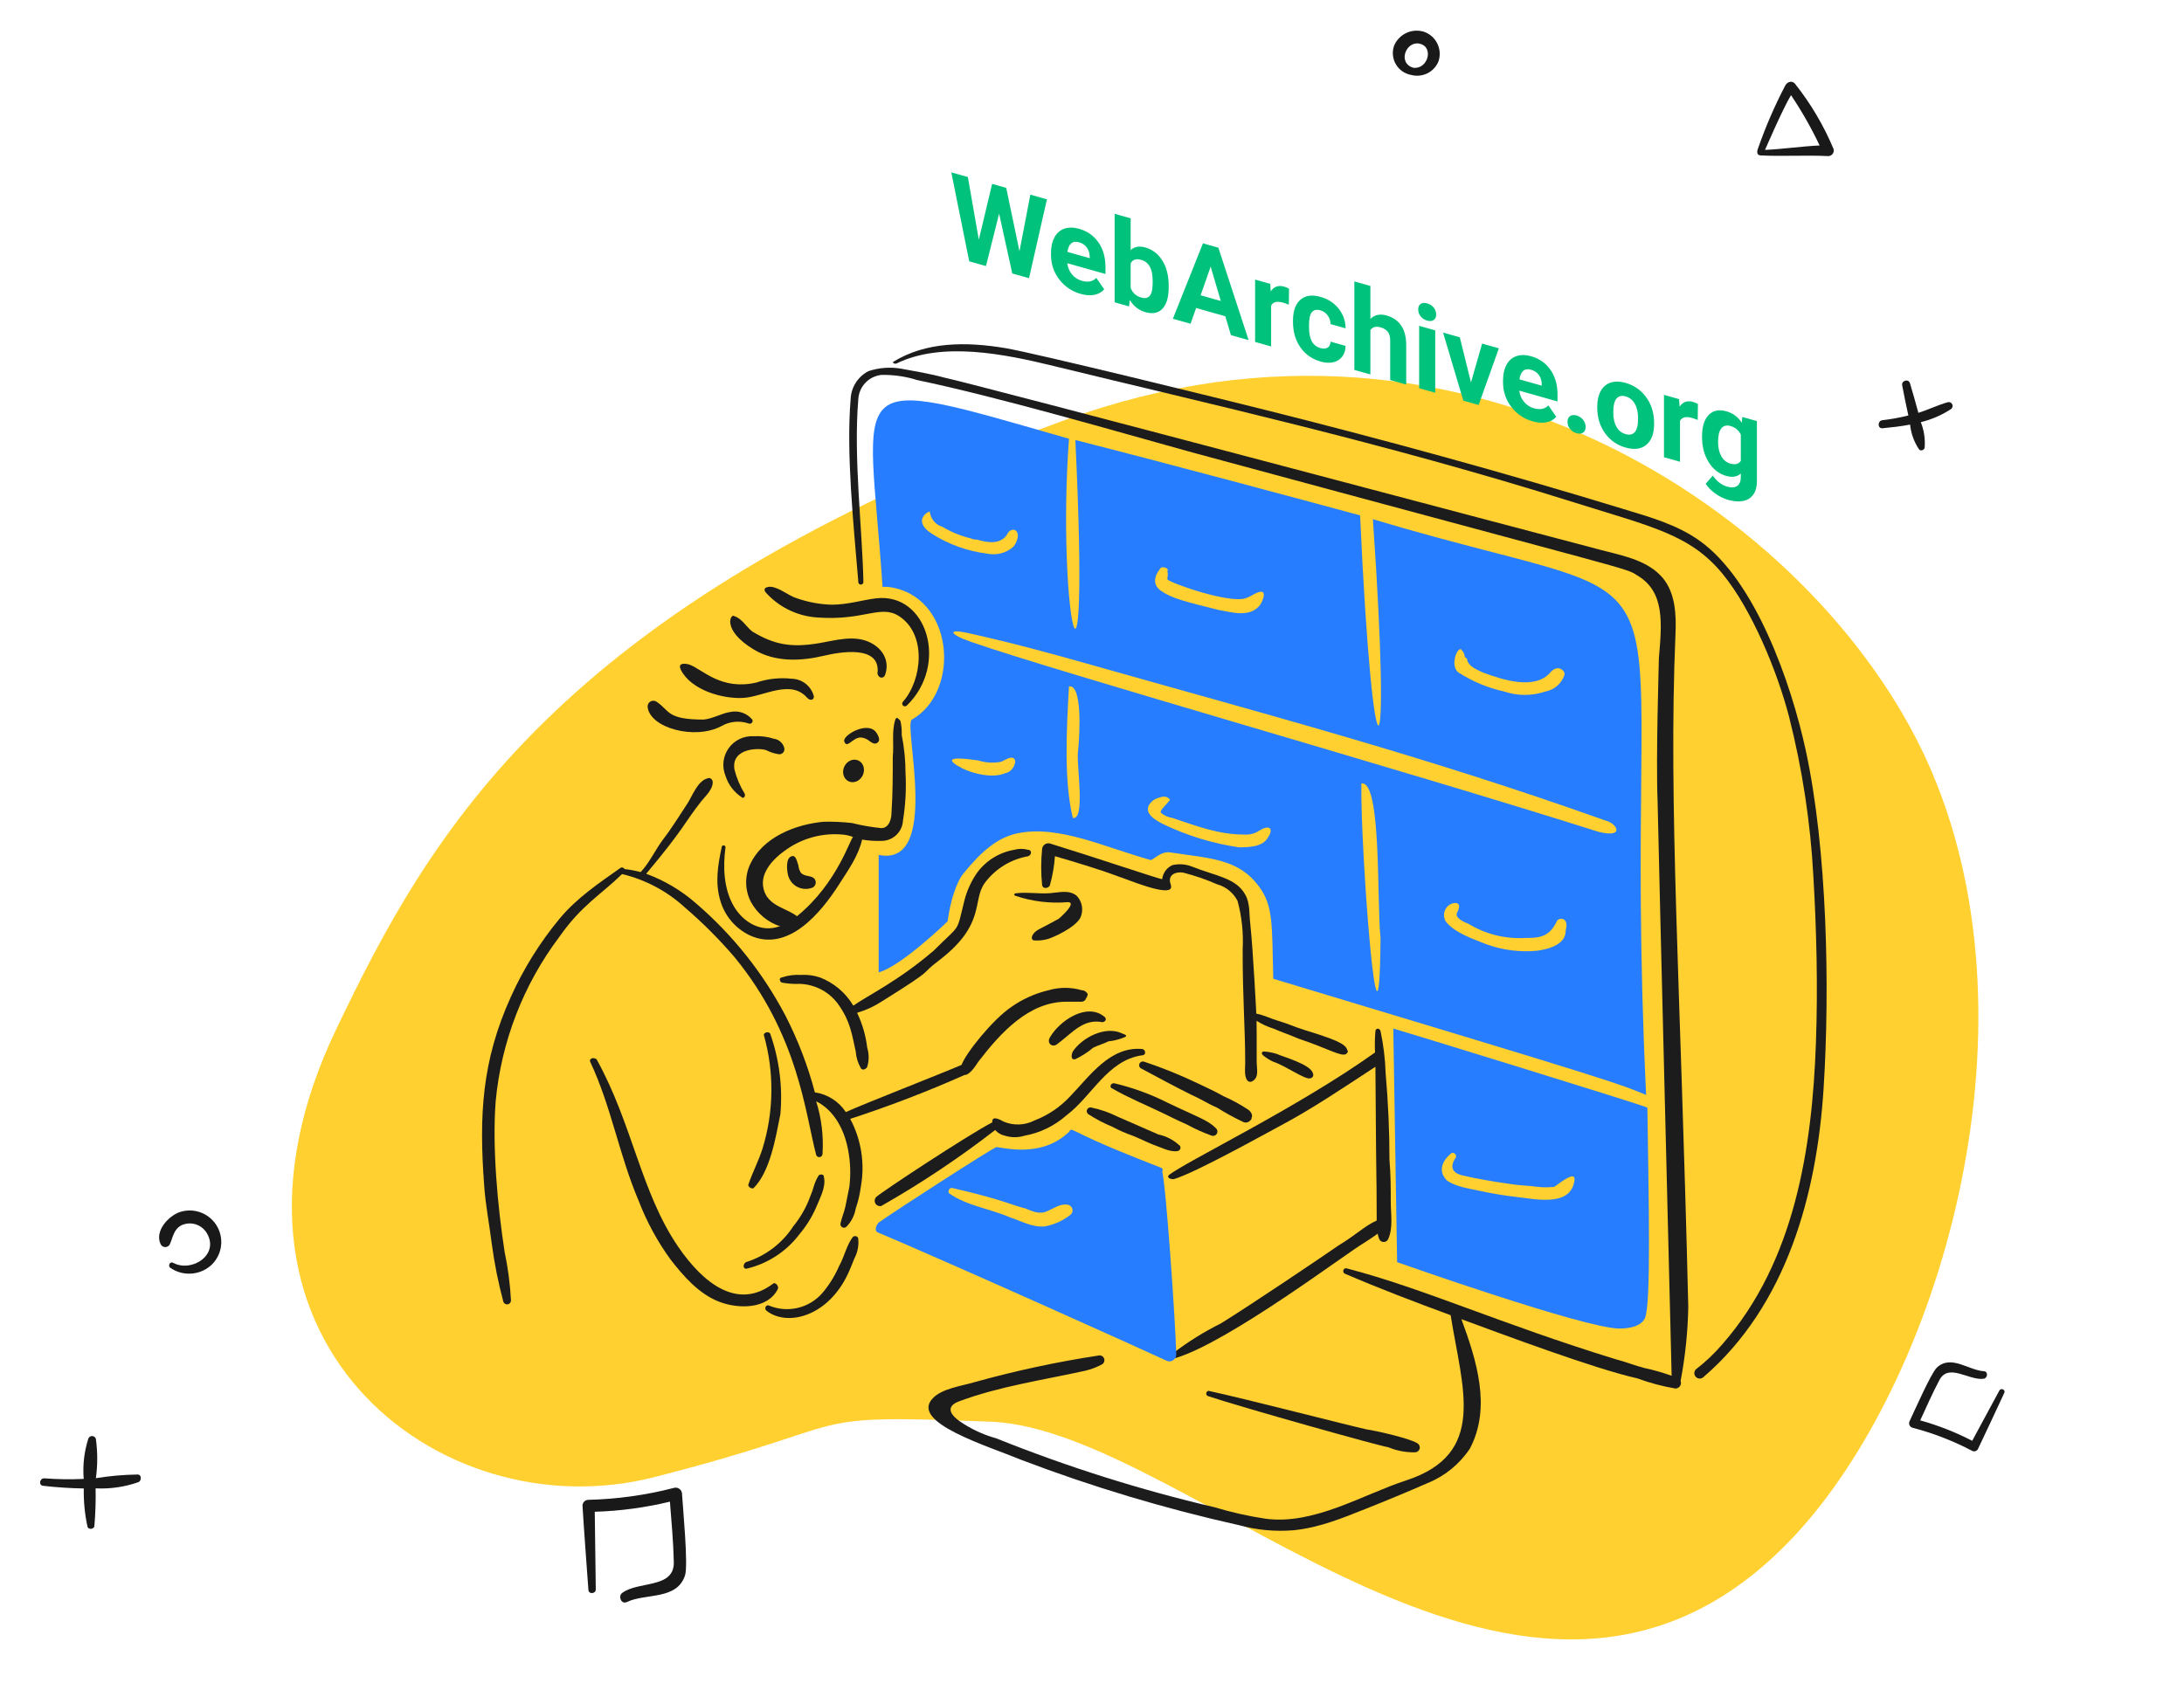
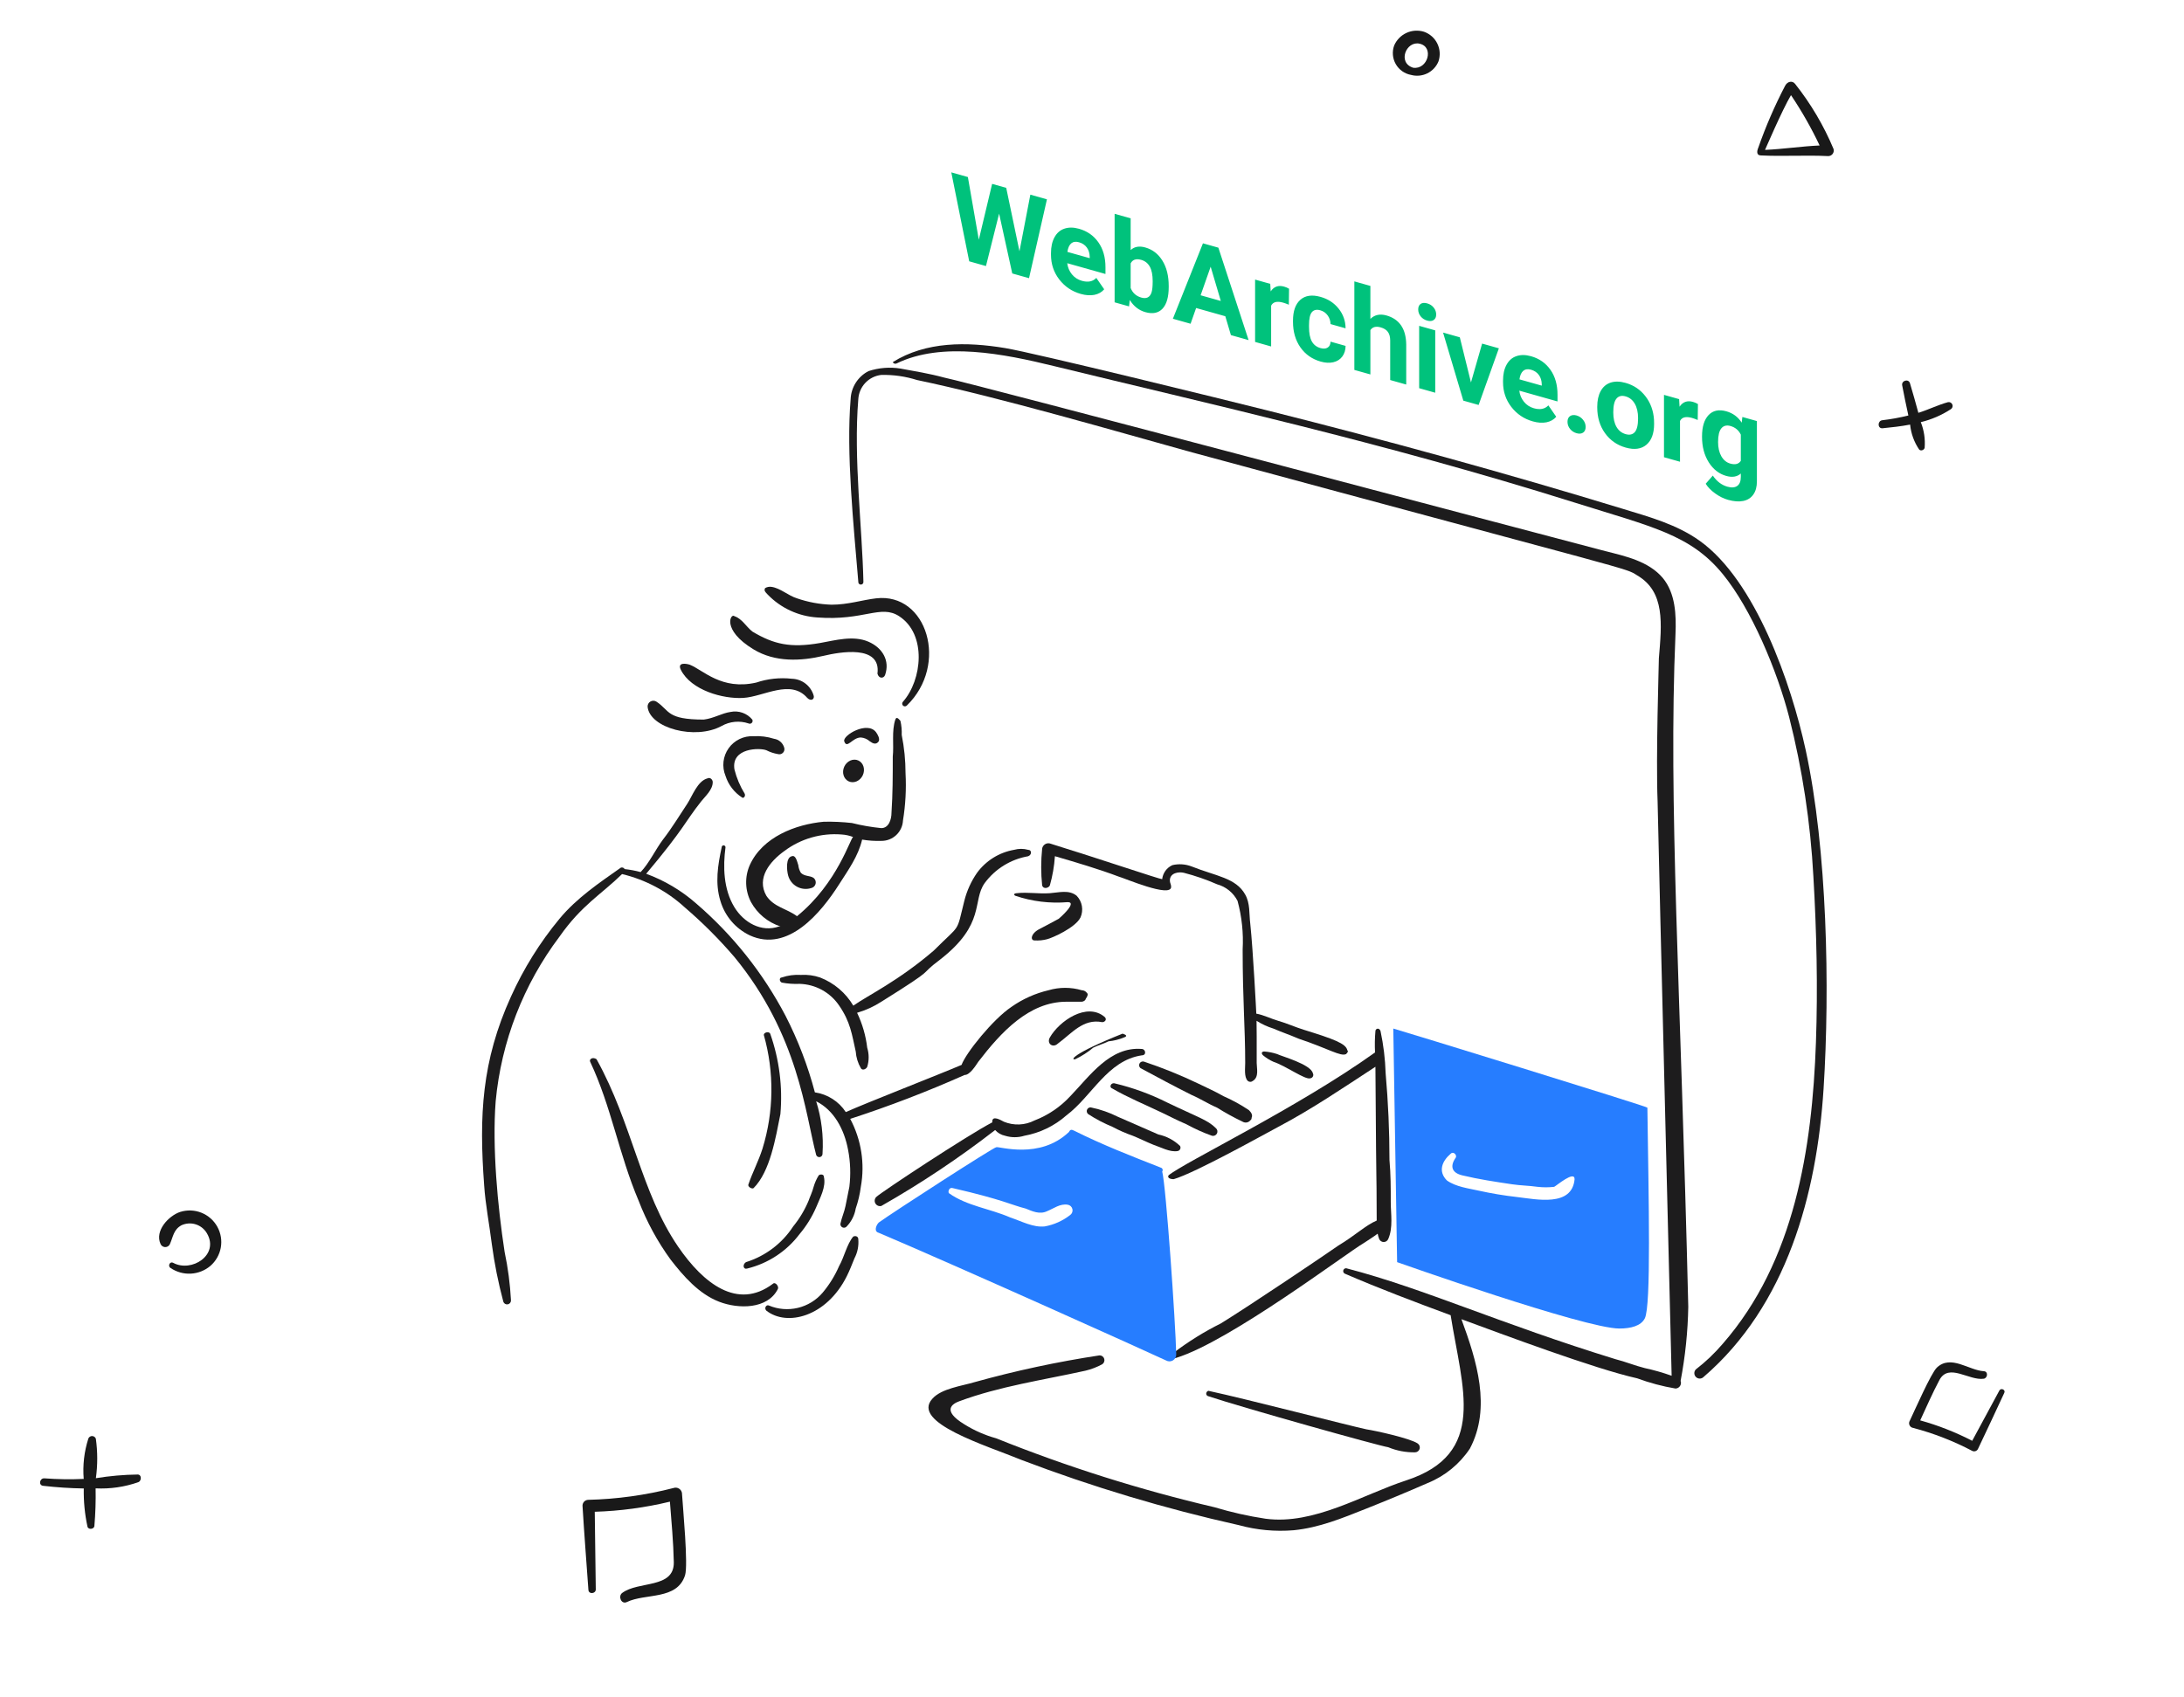
<svg xmlns="http://www.w3.org/2000/svg" width="444" height="345" viewBox="0 0 444 345" fill="none">
  <g clip-path="url(#clip0_506_13463)">
-     <path d="M132.924 300.388C89.113 311.545 38.391 271.903 68.339 209.313C87.325 169.633 113.033 123.296 216.422 85.44C299.336 55.08 371.525 107.03 392.748 156.992C415.397 210.315 393.866 281.297 364.713 312.412C310.727 370.033 242.34 290.708 201.472 289.1C160.604 287.491 176.734 289.232 132.924 300.388Z" fill="#FFD02F" />
    <path d="M36.64 246.435C34.286 247.211 31.412 250.281 32.633 252.949C32.708 253.129 32.833 253.285 32.992 253.398C33.151 253.511 33.339 253.577 33.534 253.589C33.729 253.6 33.923 253.557 34.095 253.464C34.266 253.37 34.408 253.231 34.504 253.061C35.193 251.571 35.237 250.057 36.879 249.157C37.793 248.73 38.834 248.662 39.796 248.966C40.758 249.27 41.571 249.924 42.073 250.799C44.639 255.191 38.945 258.81 35.208 256.79C34.488 256.428 34.061 257.503 34.69 257.848C35.897 258.664 37.337 259.064 38.791 258.988C40.246 258.913 41.636 258.366 42.752 257.43C43.873 256.466 44.626 255.145 44.886 253.69C45.145 252.235 44.895 250.735 44.176 249.443C43.459 248.151 42.317 247.147 40.944 246.599C39.571 246.051 38.052 245.994 36.642 246.437L36.64 246.435Z" fill="#191919" />
    <path d="M28.029 299.836C25.168 299.871 22.314 300.121 19.49 300.584C19.861 297.919 19.859 295.215 19.484 292.55C19.428 292.397 19.327 292.264 19.195 292.168C19.063 292.072 18.905 292.018 18.742 292.013C18.579 292.008 18.418 292.052 18.28 292.14C18.142 292.227 18.033 292.354 17.968 292.504C17.114 295.157 16.791 297.953 17.018 300.732C14.364 300.853 11.704 300.814 9.054 300.614C8.044 300.528 7.777 302.041 8.775 302.132C11.488 302.444 14.27 302.63 17.031 302.672C16.981 305.277 17.233 307.879 17.782 310.426C17.933 311.104 19.119 310.986 19.188 310.314C19.405 307.765 19.488 305.207 19.437 302.649C22.398 302.799 25.361 302.368 28.157 301.379C28.764 301.125 28.848 299.894 28.029 299.836Z" fill="#191919" />
    <path d="M136.93 302.576C131.246 304.039 125.414 304.847 119.547 304.984C119.385 304.992 119.227 305.034 119.082 305.106C118.937 305.178 118.808 305.279 118.703 305.402C118.598 305.526 118.52 305.67 118.473 305.825C118.426 305.98 118.412 306.143 118.43 306.304C118.772 311.998 119.222 317.617 119.619 323.276C119.664 324.259 121.139 324.1 121.119 323.191C121.016 317.957 121.017 312.646 120.914 307.412C126.064 307.254 131.184 306.565 136.193 305.355C136.509 309.428 136.899 313.608 136.984 317.686C137.057 323.1 129.748 321.436 126.472 323.933C125.61 324.608 126.316 326.304 127.426 325.772C131.223 323.929 137.646 325.426 139.271 320.322C139.931 318.227 138.854 306.949 138.638 303.586C138.606 303.4 138.534 303.224 138.426 303.068C138.319 302.913 138.179 302.783 138.017 302.687C137.854 302.591 137.673 302.531 137.485 302.512C137.298 302.493 137.108 302.515 136.93 302.576Z" fill="#191919" />
    <path d="M395.998 81.785C393.967 82.343 392.029 83.316 389.998 83.946C389.46 81.913 388.875 79.925 388.292 77.939C388.005 76.94 386.507 77.384 386.711 78.379C387.113 80.46 387.508 82.442 387.965 84.487C386.222 84.921 384.454 85.243 382.67 85.453C381.675 85.562 381.658 87.153 382.702 87.086C384.469 86.915 386.464 86.695 388.32 86.338C388.501 88.147 389.128 89.882 390.145 91.389C390.476 91.797 391.192 91.505 391.275 91.049C391.418 89.277 391.15 87.496 390.492 85.843C392.67 85.317 394.742 84.421 396.617 83.195C396.77 83.093 396.881 82.94 396.932 82.764C396.983 82.587 396.971 82.399 396.897 82.231C396.823 82.063 396.693 81.926 396.528 81.845C396.364 81.763 396.176 81.742 395.998 81.785Z" fill="#191919" />
    <path d="M289.503 6.461C288.324 6.091 287.049 6.173 285.927 6.689C284.804 7.206 283.913 8.122 283.427 9.258C283.204 9.875 283.118 10.533 283.175 11.186C283.232 11.84 283.43 12.473 283.757 13.042C284.084 13.611 284.531 14.101 285.067 14.48C285.603 14.858 286.215 15.115 286.86 15.233C287.965 15.534 289.141 15.421 290.168 14.916C291.195 14.41 292.002 13.547 292.437 12.488C292.841 11.299 292.759 10 292.209 8.871C291.66 7.743 290.687 6.876 289.503 6.461ZM287.285 13.771C284.042 12.761 285.875 8.262 288.599 8.884C291.609 9.553 290.247 14.213 287.285 13.771Z" fill="#191919" />
    <path d="M362.921 17.417C360.793 21.493 358.963 25.719 357.446 30.06C357.098 30.884 357.158 31.563 357.922 31.604C362.512 31.831 367.092 31.515 371.686 31.742C371.862 31.74 372.036 31.696 372.193 31.614C372.35 31.533 372.485 31.415 372.588 31.271C372.691 31.128 372.758 30.962 372.785 30.787C372.812 30.613 372.798 30.434 372.743 30.266C370.76 25.53 368.137 21.09 364.947 17.067C364.398 16.344 363.391 16.537 362.921 17.417ZM369.93 29.583C366.209 29.747 362.541 30.318 358.822 30.48C358.866 30.434 362.253 22.465 364.102 19.345C366.297 22.609 368.244 26.032 369.926 29.587L369.93 29.583Z" fill="#191919" />
    <path d="M388.903 290.35C393.084 291.447 397.126 293.018 400.95 295.033C401.058 295.086 401.174 295.116 401.294 295.122C401.413 295.127 401.532 295.109 401.643 295.067C401.755 295.025 401.857 294.96 401.943 294.877C402.029 294.794 402.096 294.695 402.142 294.585C403.964 290.798 405.689 287.021 407.463 283.238C407.786 282.589 406.78 282.163 406.466 282.755C404.657 286.16 402.751 289.576 400.942 292.981C397.571 291.236 394.029 289.844 390.373 288.827C391.63 286.092 392.878 283.263 394.285 280.608C396.179 277.099 400.285 280.79 403.288 280.358C404.085 280.232 404.239 278.888 403.334 278.832C400.23 278.657 396.634 275.391 393.759 278.093C392.583 279.204 389.232 286.847 388.165 289.088C388.119 289.219 388.103 289.359 388.116 289.497C388.129 289.635 388.172 289.769 388.243 289.889C388.313 290.009 388.408 290.112 388.522 290.192C388.636 290.272 388.766 290.326 388.903 290.35Z" fill="#191919" />
    <path d="M184.093 157.232C184.091 154.616 183.83 152.007 183.315 149.443C183.357 148.484 183.27 147.524 183.054 146.589C182.795 146.328 182.276 145.55 182.015 146.328C181.237 148.665 181.756 151.521 181.497 153.856C181.497 157.751 181.497 161.384 181.237 165.279C181.237 166.574 180.718 168.393 179.161 168.393C177.148 168.194 175.152 167.848 173.19 167.355C171.294 167.143 169.386 167.056 167.479 167.095C161.768 167.614 154.996 170.2 152.423 175.921C151.898 177.114 151.649 178.411 151.694 179.714C151.739 181.018 152.077 182.294 152.683 183.449C153.974 185.792 156.108 187.556 158.653 188.381H158.394C154.76 189.676 151.193 187.562 149.309 184.487C147.052 180.804 146.973 176.181 147.492 172.288C147.492 172.184 147.451 172.085 147.378 172.012C147.305 171.939 147.206 171.898 147.102 171.898C146.999 171.898 146.9 171.939 146.827 172.012C146.753 172.085 146.712 172.184 146.712 172.288C145.934 175.921 145.337 179.578 146.453 183.19C146.901 184.711 147.663 186.122 148.692 187.329C149.72 188.537 150.992 189.514 152.423 190.198C160.229 193.795 166.955 185.526 170.594 179.815C172.411 176.959 174.487 174.105 175.267 170.729C176.553 170.945 177.858 171.032 179.161 170.99C180.291 171.004 181.383 170.579 182.206 169.804C183.029 169.029 183.52 167.965 183.574 166.836C184.091 163.662 184.266 160.442 184.093 157.232ZM162.029 186.305C159.951 184.746 157.355 184.487 155.799 182.151C153.722 178.518 156.568 175.131 159.433 173.066C162.782 170.549 166.938 169.348 171.113 169.692C171.915 169.74 172.703 169.915 173.45 170.21C172.931 170.21 170.335 179.555 162.029 186.305Z" fill="#1D1C1D" />
    <path d="M160.997 174.105C159.702 174.364 159.941 176.964 160.219 177.998C160.345 178.481 160.568 178.932 160.874 179.326C161.179 179.72 161.561 180.048 161.997 180.291C162.432 180.533 162.913 180.685 163.409 180.737C163.904 180.789 164.406 180.741 164.882 180.594C165.104 180.553 165.309 180.449 165.473 180.294C165.637 180.14 165.754 179.941 165.808 179.723C165.863 179.504 165.854 179.274 165.782 179.06C165.71 178.847 165.578 178.658 165.402 178.518C164.623 177.998 163.584 178.257 162.812 177.479C162.524 177.005 162.347 176.472 162.292 175.921C162.029 175.142 161.769 173.844 160.997 174.105Z" fill="#1D1C1D" />
    <path d="M172.539 158.886C173.038 159.117 173.621 159.115 174.158 158.881C174.696 158.647 175.144 158.199 175.404 157.637C175.664 157.075 175.716 156.443 175.546 155.882C175.377 155.321 175.001 154.876 174.501 154.644C174.002 154.413 173.419 154.415 172.882 154.649C172.344 154.883 171.896 155.331 171.636 155.893C171.375 156.455 171.324 157.087 171.494 157.648C171.663 158.209 172.039 158.654 172.539 158.886Z" fill="#1D1C1D" />
    <path d="M175.007 149.963C175.682 150.016 176.32 150.289 176.824 150.741C177.42 151.173 178.119 151.521 178.642 150.741C178.902 150.223 178.462 149.396 178.122 148.925C176.375 146.501 171.237 149.551 171.633 150.741C172.183 152.393 173.269 149.963 175.007 149.963Z" fill="#1D1C1D" />
    <path d="M224.594 206.811C220.959 203.697 215.326 207.634 213.431 210.965C212.683 212.28 214.211 213.301 215.249 212.004L214.99 212.263C217.844 210.186 220.181 207.071 224.075 207.85C224.594 207.85 225.108 207.33 224.594 206.811Z" fill="#1D1C1D" />
-     <path d="M228.221 210.186C224.778 208.46 219.984 210.989 218.098 213.821C217.837 214.339 217.578 215.637 218.617 215.378C219.921 214.753 221.141 213.968 222.25 213.041C223.289 212.523 224.328 212.262 225.365 211.746C226.436 211.641 227.486 211.379 228.48 210.968C229.259 210.706 229 210.445 228.221 210.186Z" fill="#1D1C1D" />
+     <path d="M228.221 210.186C217.837 214.339 217.578 215.637 218.617 215.378C219.921 214.753 221.141 213.968 222.25 213.041C223.289 212.523 224.328 212.262 225.365 211.746C226.436 211.641 227.486 211.379 228.48 210.968C229.259 210.706 229 210.445 228.221 210.186Z" fill="#1D1C1D" />
    <path d="M231.855 217.195C235.229 219.012 238.603 220.829 242.238 222.647C244.055 223.425 245.612 224.462 247.429 225.237C249.104 226.287 250.838 227.24 252.622 228.091C252.87 228.239 253.163 228.295 253.448 228.247C253.733 228.2 253.992 228.053 254.179 227.832C254.438 227.572 254.438 227.572 254.438 227.313C254.698 226.793 254.438 226.274 253.92 225.756C252.277 224.651 250.54 223.695 248.727 222.9C246.911 221.861 245.094 221.083 243.536 220.31C239.995 218.617 236.355 217.144 232.634 215.897C232.464 215.828 232.276 215.821 232.102 215.879C231.928 215.937 231.781 216.055 231.687 216.212C231.593 216.369 231.558 216.554 231.589 216.734C231.62 216.915 231.714 217.078 231.855 217.195Z" fill="#1D1C1D" />
    <path d="M226.145 221.349C229.259 223.165 232.918 224.67 236.269 226.28C237.837 227.035 239.384 227.838 241.2 228.616C242.866 229.532 244.602 230.313 246.392 230.953C246.589 231.002 246.797 230.983 246.982 230.898C247.166 230.813 247.316 230.668 247.407 230.486C247.498 230.305 247.524 230.097 247.481 229.899C247.438 229.7 247.329 229.523 247.171 229.395C245.496 227.72 243.516 227.188 237.306 224.203C233.92 222.497 230.347 221.19 226.659 220.31C225.888 220.049 225.365 221.088 226.145 221.349Z" fill="#1D1C1D" />
    <path d="M221.214 226.54C222.773 227.556 224.424 228.424 226.146 229.13C227.481 229.845 228.869 230.455 230.299 230.953C231.594 231.472 233.155 232.248 234.453 232.77C236.009 233.288 237.827 234.327 239.385 234.065C239.498 234.049 239.606 234.006 239.699 233.94C239.792 233.873 239.867 233.785 239.918 233.682C239.969 233.58 239.994 233.467 239.991 233.352C239.989 233.238 239.958 233.126 239.903 233.026C238.679 231.851 237.15 231.042 235.49 230.69C235.332 230.626 227.343 227.121 227.184 227.057C225.537 226.233 223.793 225.622 221.992 225.239C221.822 225.168 221.632 225.16 221.457 225.217C221.282 225.275 221.133 225.393 221.038 225.552C220.944 225.71 220.909 225.897 220.941 226.079C220.974 226.26 221.071 226.424 221.214 226.54Z" fill="#1D1C1D" />
    <path d="M206.417 182.151C209.839 183.311 213.464 183.751 217.064 183.446C219.132 183.446 215.405 186.692 215.247 186.821C215.113 186.93 211.404 188.871 211.354 188.897C209.542 189.804 209.41 191.234 210.315 191.234C211.189 191.289 212.066 191.201 212.912 190.973C213.895 190.727 218.602 188.679 219.66 186.561C219.984 185.831 220.082 185.021 219.944 184.235C219.805 183.449 219.435 182.723 218.882 182.148C217.312 180.866 215.261 181.499 213.43 181.628C211.1 181.795 209.017 181.369 206.682 181.628C206.309 181.623 205.898 181.889 206.417 182.151Z" fill="#1D1C1D" />
    <path d="M232.116 213.302C225.627 212.782 221.539 218.815 217.583 222.906C215.569 225.084 213.083 226.771 210.315 227.838C209.357 228.33 208.304 228.608 207.229 228.652C206.153 228.697 205.081 228.508 204.086 228.097C203.579 227.844 201.597 226.606 201.733 228.222C196.654 230.87 179.105 242.435 178.126 243.413C177.962 243.583 177.858 243.801 177.829 244.035C177.799 244.269 177.847 244.507 177.964 244.711C178.081 244.916 178.262 245.077 178.478 245.171C178.695 245.264 178.936 245.285 179.165 245.229C187.236 240.634 194.972 235.473 202.313 229.785C202.845 230.385 203.558 230.796 204.345 230.953C205.613 231.342 206.97 231.342 208.238 230.953C211.42 230.378 214.383 228.941 216.805 226.799C221.996 222.906 225.111 215.637 232.12 214.599C233.155 214.599 232.894 213.302 232.116 213.302Z" fill="#1D1C1D" />
    <path d="M119.977 215.897C124.272 224.998 125.811 234.701 129.842 244.192C131.474 248.439 133.655 252.454 136.331 256.134C138.944 259.495 142.059 263.098 146.195 264.699C150.105 266.214 156.059 266.258 158.138 262.109C158.397 261.59 157.618 260.553 157.099 261.072C149.929 266.449 142.981 260.973 137.889 253.544C130.279 242.441 128.584 228.539 121.276 215.385C120.496 214.858 119.729 215.372 119.977 215.897Z" fill="#1D1C1D" />
    <path d="M155.799 266.515C159.956 269.781 168.002 267.81 172.153 259.506C172.672 258.468 173.19 257.17 173.71 255.872C174.339 254.676 174.609 253.324 174.488 251.978C174.488 251.459 173.97 251.2 173.451 251.459C172.156 253.017 171.633 255.613 170.595 257.43C169.742 259.402 168.605 261.239 167.221 262.882C165.911 264.412 164.15 265.487 162.191 265.952C160.232 266.417 158.176 266.249 156.319 265.472C155.799 265.217 155.28 265.996 155.799 266.515Z" fill="#1D1C1D" />
    <path d="M151.905 257.95C156.158 256.914 159.92 254.437 162.553 250.941C163.937 249.298 165.074 247.461 165.927 245.49C166.664 243.655 168.003 241.336 167.484 239.259C167.484 238.74 166.705 238.74 166.446 239C165.993 239.727 165.643 240.513 165.407 241.336C165.148 242.374 164.629 243.413 164.369 244.192C163.585 246.063 162.535 247.811 161.254 249.383C158.995 252.85 155.599 255.42 151.649 256.652C150.867 257.17 151.126 258.209 151.905 257.95Z" fill="#1D1C1D" />
    <path d="M155.279 210.445C157.423 218.01 157.333 226.033 155.02 233.548C154.202 236.138 152.943 238.481 152.164 240.816C151.905 241.335 152.943 241.855 153.203 241.596C156.579 238.22 157.695 231.334 158.653 226.54C159.135 221.003 158.427 215.427 156.577 210.186C156.318 209.667 155.279 209.926 155.279 210.445Z" fill="#1D1C1D" />
    <path d="M209.013 172.807C208.08 172.546 207.092 172.546 206.159 172.807C203.141 173.335 200.443 175.009 198.631 177.479C197.431 179.211 196.554 181.146 196.041 183.19C194.36 189.907 195.435 187.689 189.811 193.313C182.556 199.532 176.451 202.396 173.474 204.496C171.927 201.881 169.545 199.862 166.712 198.765C165.46 198.338 164.138 198.162 162.818 198.245C161.499 198.162 160.176 198.338 158.925 198.765C158.405 198.765 158.405 199.543 158.925 199.802C160.122 200.028 161.342 200.115 162.559 200.063C164.153 200.108 165.713 200.531 167.111 201.299C168.508 202.067 169.703 203.157 170.595 204.478C172.897 207.809 173.195 210.378 173.971 213.831C174.053 215.02 174.408 216.175 175.008 217.205C175.268 217.724 176.047 217.464 176.303 216.944C176.693 215.676 176.693 214.319 176.303 213.051C176.011 210.586 175.315 208.185 174.243 205.946C175.981 205.441 177.637 204.686 179.159 203.706C191.211 196.174 186.254 198.775 191.101 195.14C200.454 187.871 197.59 183.198 200.186 179.565C202.317 176.68 205.478 174.728 209.012 174.115C209.793 173.844 209.793 172.807 209.013 172.807Z" fill="#1D1C1D" />
    <path d="M220.953 201.88C220.83 201.721 220.673 201.592 220.493 201.502C220.314 201.413 220.116 201.364 219.916 201.36C217.713 200.711 215.369 200.711 213.166 201.36C210.464 201.994 207.909 203.14 205.638 204.734C201.842 207.265 196.326 214.175 195.484 216.541C191.234 218.366 175.969 224.324 171.948 226.136C171.245 225.059 170.321 224.145 169.237 223.454C168.154 222.763 166.935 222.31 165.663 222.127C164.239 216.735 162.237 211.513 159.692 206.552C155.133 197.858 148.967 190.106 141.521 183.709C138.538 181.089 135.096 179.043 131.369 177.676C139.219 168.323 139.112 167.302 142.56 162.942C143.364 161.923 144.896 160.605 144.896 159.049C144.896 158.529 144.377 158.01 143.858 158.269C141.781 158.788 140.743 161.903 139.704 163.462C138.147 165.797 136.589 168.392 134.771 170.729C133.255 172.752 131.984 175.513 130.239 177.335C129.174 177.044 128.087 176.84 126.989 176.725C126.916 176.589 126.797 176.485 126.652 176.431C126.508 176.378 126.349 176.38 126.206 176.437C121.793 179.552 117.274 182.576 113.746 186.821C109.764 191.631 106.446 196.955 103.881 202.648C97.926 215.75 97.376 226.841 98.431 241.065C98.69 244.958 99.468 248.852 99.988 253.007C100.516 256.947 101.297 260.848 102.324 264.688C102.382 264.87 102.504 265.026 102.668 265.127C102.831 265.227 103.026 265.265 103.215 265.233C103.404 265.202 103.576 265.103 103.698 264.955C103.821 264.807 103.886 264.62 103.881 264.429C103.705 261.112 103.272 257.814 102.586 254.564C101.157 245.273 100.051 233.269 100.769 223.934C101.912 211.789 106.404 200.199 113.746 190.457C118.242 184.034 122.21 181.906 126.464 177.738C131.208 178.872 135.585 181.195 139.184 184.487C142.814 187.597 146.199 190.981 149.309 194.611C162.342 210.477 163.706 226.426 165.922 234.846C165.974 234.999 166.081 235.128 166.221 235.208C166.361 235.289 166.525 235.315 166.684 235.284C166.842 235.252 166.984 235.163 167.082 235.035C167.18 234.907 167.228 234.747 167.217 234.586C167.445 230.987 167.006 227.378 165.922 223.938C169.557 225.754 171.633 229.649 172.411 233.802C172.891 236.282 172.979 238.822 172.672 241.33C172.411 242.627 172.151 243.925 171.892 245.223C171.633 246.518 171.113 247.56 170.854 248.858C170.84 249.014 170.877 249.17 170.958 249.304C171.04 249.438 171.163 249.541 171.308 249.6C171.454 249.658 171.614 249.668 171.766 249.628C171.917 249.588 172.052 249.5 172.149 249.377C173.104 248.374 173.737 247.108 173.967 245.742C174.463 244.311 174.811 242.832 175.004 241.33C175.86 236.614 175.099 231.747 172.846 227.517C180.749 224.947 188.512 221.967 196.104 218.589C197.153 218.618 198.342 216.718 198.889 215.897C203.484 209.924 209.182 203.696 216.801 203.696H219.916C220.175 203.696 220.694 203.437 220.694 203.178C221.213 202.398 221.213 202.139 220.953 201.88Z" fill="#1D1C1D" />
    <path d="M151.385 161.384C150.444 159.856 149.744 158.193 149.309 156.452C148.603 152.027 154.5 152.039 155.798 152.558C156.534 152.934 157.321 153.197 158.135 153.338C158.315 153.392 158.506 153.396 158.688 153.35C158.87 153.304 159.036 153.21 159.169 153.077C159.302 152.944 159.396 152.778 159.442 152.596C159.488 152.414 159.484 152.223 159.43 152.043C159.298 151.571 159.031 151.148 158.662 150.825C158.293 150.503 157.838 150.295 157.352 150.227C156.012 149.8 154.604 149.624 153.2 149.708C152.216 149.654 151.234 149.851 150.347 150.279C149.46 150.707 148.695 151.353 148.125 152.157C147.555 152.96 147.197 153.895 147.086 154.874C146.975 155.853 147.114 156.844 147.489 157.755C148.064 159.575 149.258 161.136 150.863 162.168C151.125 162.423 151.644 161.903 151.385 161.384Z" fill="#1D1C1D" />
    <path d="M184.353 143.472C192.94 135.127 188.464 120.461 178.12 121.668C175.273 122 172.409 122.963 169.035 122.963C166.647 122.884 164.285 122.448 162.027 121.668C160.221 121.11 158.651 119.592 156.834 119.333C156.385 119.266 155.927 119.358 155.539 119.592C155.28 120.111 155.552 120.359 156.058 120.887C158.729 123.654 162.339 125.322 166.178 125.562C175.663 126.274 179.034 122.855 182.792 125.303C188.464 128.997 187.464 138.282 183.57 142.695C183.519 142.747 183.479 142.807 183.451 142.874C183.424 142.941 183.41 143.013 183.41 143.086C183.411 143.158 183.425 143.23 183.453 143.297C183.481 143.363 183.522 143.424 183.573 143.475C183.625 143.526 183.686 143.566 183.753 143.594C183.82 143.621 183.891 143.635 183.964 143.635C184.036 143.635 184.108 143.62 184.175 143.592C184.241 143.564 184.302 143.523 184.353 143.472Z" fill="#1D1C1D" />
    <path d="M179.94 137.243C180.94 134.374 179.44 131.747 176.566 130.494C173.471 129.147 169.812 130.206 166.701 130.754C160.714 131.797 157.284 131.022 152.943 128.417C151.648 127.379 150.867 125.827 149.31 125.302C148.602 124.594 146.547 128.015 153.203 132.052C157.58 134.707 162.822 134.449 167.479 133.347C170.605 132.609 179.161 131.01 178.383 136.981C178.642 138.022 179.669 138.019 179.94 137.243Z" fill="#1D1C1D" />
    <path d="M165.404 141.397C165.116 140.444 164.536 139.605 163.746 138.999C162.955 138.393 161.994 138.051 160.998 138.022C158.548 137.746 156.067 138.012 153.731 138.8C146.669 140.4 143 136.274 140.232 135.167C139.453 134.907 137.642 134.648 138.414 136.205C140.491 140.359 146.981 142.176 151.134 141.915C155.286 141.655 160.739 138.022 164.113 141.915C164.883 142.695 165.663 142.177 165.404 141.397Z" fill="#1D1C1D" />
    <path d="M152.94 146.328C152.415 145.692 151.728 145.211 150.951 144.936C150.174 144.661 149.337 144.603 148.53 144.767C146.712 145.026 145.156 146.062 143.079 146.324C135.467 146.324 136.205 144.511 133.474 142.691C133.293 142.568 133.082 142.499 132.865 142.491C132.647 142.482 132.431 142.535 132.242 142.643C132.053 142.751 131.898 142.91 131.794 143.102C131.691 143.294 131.643 143.51 131.657 143.728C132.088 148.055 141.344 150.551 146.712 147.621C147.534 147.158 148.444 146.872 149.383 146.783C150.322 146.694 151.27 146.803 152.164 147.103C152.273 147.16 152.396 147.18 152.517 147.161C152.638 147.142 152.749 147.085 152.835 146.999C152.922 146.913 152.978 146.801 152.997 146.681C153.016 146.56 152.996 146.436 152.94 146.328Z" fill="#1D1C1D" />
    <path d="M282.734 244.45C282.734 241.596 282.734 238.74 282.475 235.885C282.475 229.914 282.216 224.203 281.696 218.234C281.606 215.353 281.258 212.486 280.658 209.667C280.399 208.888 279.619 209.147 279.619 209.667C279.492 211.11 279.466 212.561 279.541 214.008C263.878 225.244 240.737 236.359 237.568 239C237.265 239.479 237.827 239.779 238.605 239.779C242.921 238.544 257.095 230.61 259.891 229.131C266.71 225.534 273.128 221.163 279.619 216.921C279.84 249.295 279.827 233.37 279.879 248.193C277.564 249.19 275.584 251.176 272.092 253.272C269.15 255.332 254.405 265.272 248.208 269.106C244.824 270.788 241.608 272.788 238.602 275.077C238.083 275.597 238.602 276.372 239.121 276.115C250.072 272.747 273.941 254.658 277.281 252.753C278.176 252.157 279.151 251.56 280.076 250.863C280.148 251.243 280.254 251.615 280.396 251.974C280.475 252.148 280.603 252.296 280.764 252.4C280.925 252.503 281.113 252.559 281.304 252.559C281.496 252.559 281.683 252.503 281.845 252.4C282.006 252.296 282.134 252.148 282.213 251.974C283.253 249.642 282.734 246.787 282.734 244.45Z" fill="#1D1C1D" />
    <path d="M182.275 73.905C191.509 69.41 204.107 71.955 214.204 74.424C245.546 82.089 281.046 89.907 320.113 102.193C335.809 107.133 343.635 108.675 350.225 116.726C356.061 123.861 361.266 136.324 363.723 145.8C366.418 156.43 368.07 167.297 368.655 178.247C369.31 189.417 369.568 200.825 369.174 211.993C368.413 233.531 364.858 256.502 350.225 273.255C348.593 275.17 346.766 276.91 344.773 278.446C344.566 278.652 344.45 278.932 344.45 279.224C344.45 279.517 344.566 279.797 344.772 280.003C344.979 280.21 345.259 280.326 345.551 280.326C345.843 280.326 346.123 280.211 346.33 280.004C363.203 265.472 369.364 242.882 370.731 221.339C372.026 200.982 371.474 172.726 367.097 152.548C364.134 138.889 356.856 118.049 345.552 109.977C340.861 106.628 335.398 105.146 329.976 103.487C305.955 96.142 281.931 89.561 257.813 83.5C249.324 81.365 210.286 71.766 204.339 70.779C196.517 69.484 188.25 69.414 181.496 73.635C181.529 73.705 181.575 73.767 181.632 73.818C181.689 73.87 181.756 73.909 181.829 73.934C181.901 73.959 181.978 73.969 182.055 73.964C182.131 73.959 182.206 73.939 182.275 73.905Z" fill="#1D1C1D" />
    <path d="M340.621 128.94C340.79 125.041 340.621 120.634 338.031 117.519C335.177 114.143 330.504 113.106 326.351 112.067C313.37 108.69 198.111 78.059 191.881 76.761C189.026 75.982 185.911 75.466 183.055 74.944C180.881 74.599 178.657 74.777 176.566 75.463C175.508 76.006 174.613 76.821 173.974 77.824C173.336 78.827 172.976 79.982 172.931 81.171C172.015 92.175 173.518 106.638 174.49 118.293C174.481 118.366 174.488 118.44 174.51 118.51C174.532 118.581 174.569 118.646 174.618 118.701C174.667 118.756 174.727 118.8 174.794 118.83C174.862 118.86 174.935 118.876 175.008 118.876C175.082 118.876 175.155 118.86 175.222 118.83C175.29 118.8 175.35 118.756 175.399 118.701C175.448 118.646 175.485 118.581 175.507 118.51C175.529 118.44 175.536 118.366 175.527 118.293C175.3 107.395 173.488 93.175 174.49 81.171C174.56 79.929 175.068 78.752 175.923 77.85C176.778 76.947 177.926 76.376 179.162 76.239C181.625 76.183 184.08 76.534 186.429 77.277C203.05 80.739 227.934 88.002 241.716 91.818C334.075 116.831 330.253 115.388 332.83 116.998C338.542 120.329 337.827 126.858 337.243 133.871C337.243 134.993 336.623 153.914 336.984 162.944C337.243 175.922 339.839 278.977 339.839 279.755C338.058 279.117 336.236 278.597 334.387 278.198C332.311 277.679 330.493 276.904 328.417 276.381C305.028 269.187 289.415 261.993 273.904 257.951C273.767 257.883 273.607 257.871 273.462 257.92C273.316 257.969 273.195 258.073 273.127 258.211C273.058 258.349 273.047 258.508 273.095 258.654C273.144 258.799 273.249 258.92 273.386 258.989C280.386 262.01 287.664 264.768 294.914 267.445C297.267 282.334 302.442 295.627 285.849 301.041C276.952 303.945 267.16 310.126 257.296 308.828C253.784 308.298 250.314 307.518 246.913 306.493C231.783 302.953 216.943 298.266 202.524 292.475C200.234 291.842 198.048 290.88 196.035 289.62C191.361 286.764 193.685 285.434 194.996 284.947C203.229 281.888 212.088 280.62 220.695 278.718C221.87 278.432 223.004 277.996 224.069 277.423C224.249 277.309 224.388 277.141 224.464 276.942C224.54 276.743 224.55 276.524 224.491 276.319C224.433 276.115 224.309 275.934 224.139 275.805C223.97 275.677 223.763 275.607 223.55 275.606C214.968 276.908 206.473 278.728 198.111 281.056C195.521 281.836 191.361 282.351 189.544 284.431C185.101 289.279 200.556 293.942 207.715 296.89C222.088 302.357 236.836 306.781 251.844 310.128C255.475 311.127 259.254 311.479 263.007 311.166C268.198 310.647 272.831 308.732 277.803 306.754C281.924 305.115 286.11 303.379 290.262 301.562C293.758 300.142 296.744 297.699 298.829 294.554C303.223 286.226 300.199 276.662 297.103 268.25C305.364 271.289 324.222 278.361 332.837 280.276C335.363 281.209 337.97 281.904 340.624 282.352C340.807 282.346 340.986 282.297 341.146 282.208C341.306 282.119 341.442 281.993 341.544 281.841C341.645 281.689 341.709 281.514 341.73 281.333C341.751 281.151 341.728 280.967 341.663 280.796C342.61 275.83 343.131 270.793 343.22 265.74C341.669 200.643 339.142 163.417 340.621 128.94Z" fill="#1D1C1D" />
    <path d="M245.614 283.902C252.624 286.239 280.399 294.026 282.216 294.285C283.942 295.003 285.797 295.357 287.666 295.323C287.879 295.322 288.086 295.252 288.256 295.124C288.426 294.995 288.549 294.815 288.608 294.61C288.667 294.405 288.657 294.187 288.581 293.988C288.505 293.789 288.366 293.62 288.186 293.506C286.629 292.467 279.619 290.916 277.803 290.652C274.169 289.872 253.142 284.421 245.874 282.863C245.355 282.607 244.835 283.647 245.614 283.902Z" fill="#1D1C1D" />
    <path d="M256.776 214.599C257.407 215.122 258.105 215.558 258.852 215.894C261.502 216.777 265.327 219.622 266.38 219.268C266.493 219.253 266.601 219.21 266.694 219.144C266.787 219.077 266.863 218.989 266.914 218.887C266.965 218.784 266.99 218.671 266.988 218.557C266.985 218.443 266.955 218.331 266.899 218.231C266.443 216.402 260.569 214.805 259.632 214.336C258.793 214.058 257.923 213.884 257.042 213.818C256.636 213.801 256.256 214.08 256.776 214.599Z" fill="#1D1C1D" />
    <path d="M273.906 213.56C273.634 212.201 271.134 211.28 265.08 209.406C263.276 208.848 261.706 208.111 259.889 207.591C258.394 207.159 256.898 206.385 255.403 206.122C255.403 205.978 254.755 193.343 254.178 187.861C253.919 185.785 254.178 183.709 253.14 181.892C251.253 178.496 247.193 178.162 242.238 176.181C240.995 175.709 239.639 175.618 238.344 175.921C237.78 176.175 237.291 176.572 236.927 177.073C236.563 177.574 236.336 178.161 236.268 178.777C235.731 178.777 223.425 174.604 213.424 171.508C213.253 171.468 213.076 171.464 212.903 171.496C212.731 171.527 212.567 171.594 212.421 171.691C212.275 171.788 212.151 171.915 212.056 172.062C211.96 172.209 211.896 172.374 211.867 172.546C211.607 175.049 211.607 177.572 211.867 180.074C212.126 180.853 213.162 180.594 213.424 180.074C213.978 178.126 214.326 176.125 214.462 174.103C218.875 175.398 223.288 176.693 227.442 178.257C228.48 178.516 238.089 182.67 238.089 180.333C238.089 179.815 237.83 179.555 237.83 179.038C237.83 177.482 239.648 177.221 240.687 177.482C242.995 178.079 245.251 178.86 247.435 179.818C248.324 180.061 249.153 180.486 249.868 181.067C250.583 181.648 251.169 182.372 251.589 183.192C252.46 186.404 252.811 189.734 252.627 193.057C252.627 203.368 253.145 208.979 253.145 216.159C253.145 217.198 252.886 219.015 253.665 219.793C253.809 219.919 253.993 219.988 254.184 219.988C254.375 219.988 254.56 219.919 254.704 219.793C255.999 219.015 255.482 217.203 255.482 216.159C255.482 211.186 255.491 209.369 255.452 207.576C256.514 208.245 257.658 208.774 258.856 209.15C260.673 209.929 262.232 210.445 264.049 211.227C270.08 213.241 272.549 214.894 273.653 214.342C273.906 214.08 274.167 213.821 273.906 213.56Z" fill="#1D1C1D" />
    <path d="M236.27 238.22C236.318 238.156 236.351 238.081 236.364 238.001C236.377 237.921 236.37 237.839 236.344 237.763C236.319 237.686 236.275 237.617 236.216 237.561C236.158 237.505 236.087 237.464 236.009 237.442C230.04 235.105 224.067 232.77 218.358 229.914C217.838 229.655 217.579 229.655 217.32 230.175C211.349 235.885 203.043 233.029 202.523 233.288C202.004 233.288 181.498 246.525 178.639 248.605C178.119 249.124 177.6 250.422 178.639 250.681C193.954 257.17 232.632 274.565 237.045 276.639C237.263 276.766 237.511 276.832 237.763 276.828C238.015 276.825 238.261 276.753 238.475 276.619C238.689 276.486 238.862 276.296 238.976 276.072C239.09 275.847 239.14 275.595 239.122 275.344C238.995 269.108 237.048 241.077 236.27 238.22ZM208.5 245.748C209.795 246.268 211.356 247.043 212.915 246.268C214.21 245.748 215.505 244.711 217.067 244.973C217.293 245.008 217.502 245.11 217.671 245.264C217.839 245.418 217.958 245.618 218.014 245.839C218.069 246.06 218.058 246.293 217.982 246.508C217.906 246.724 217.769 246.912 217.587 247.049C216.071 248.238 214.29 249.04 212.395 249.386C210.059 249.645 207.722 248.347 205.387 247.569C201.233 245.751 196.561 245.232 192.926 242.636C192.666 242.377 192.926 241.341 193.705 241.599C203.939 243.959 205.618 245.03 208.493 245.748H208.5Z" fill="#267DFF" />
-     <path d="M334.651 222.646C328.94 102.979 351.005 127.12 279.101 105.575C282.994 160.866 279.101 162.423 276.504 104.795C260.151 100.382 236.009 93.893 218.618 89.48C221.733 154.636 214.723 124.524 217.323 89.221C170.335 75.722 176.565 76.241 179.414 119.333H180.453C193.951 120.889 195.493 140.59 185.385 146.328C183.565 147.363 191.355 176.44 178.636 173.844V197.729C183.309 196.434 192.653 187.346 192.653 187.346C193.172 183.192 194.498 179.32 195.768 177.741C199.48 173.136 202.789 170.276 206.93 169.434C215.27 167.739 224.594 172.287 233.933 174.883C234.452 174.883 236.011 173.054 237.826 173.325C246.141 174.569 251.833 174.631 255.997 180.333C258.845 184.234 258.587 187.861 258.852 199.024C330.06 220.475 328.66 220.216 334.651 222.646ZM197.332 109.468C197.737 109.655 198.181 109.744 198.627 109.727C200.444 110.246 202.779 110.766 204.338 109.208C204.857 108.69 204.857 108.17 205.377 107.913C206.155 107.395 206.933 107.913 206.933 108.951C206.862 109.826 206.496 110.65 205.894 111.288C205.182 111.88 204.345 112.304 203.447 112.528C202.548 112.752 201.61 112.771 200.703 112.583C196.632 112.077 192.727 110.657 189.282 108.429C188.508 107.904 187.206 106.872 187.465 105.575C187.576 105.207 187.777 104.872 188.049 104.601C188.321 104.329 188.655 104.128 189.023 104.016C189.093 104.735 189.378 105.416 189.839 105.972C190.301 106.527 190.919 106.931 191.613 107.131C193.39 108.196 195.318 108.984 197.332 109.468ZM198.889 154.636C200.4 155.116 202.008 155.206 203.562 154.895C204.08 154.636 205.379 153.856 205.897 154.116C206.677 154.375 206.417 155.411 205.897 156.193C205.721 156.462 205.493 156.693 205.225 156.871C204.958 157.05 204.657 157.172 204.341 157.231C201.817 158.312 197.856 157.364 195.515 156.193C195.254 155.934 194.476 155.673 194.22 155.414C191.621 153.597 197.072 154.375 198.889 154.636ZM217.32 139.587C219.91 139.068 219.63 148.41 219.136 153.085C218.863 155.675 220.694 166.843 218.099 166.322C216.281 158.788 216.801 148.665 217.32 139.587ZM236.009 165.286C236.682 165.833 237.489 166.191 238.346 166.323C243.402 168.01 247.746 169.699 252.878 169.699C253.581 169.758 254.288 169.669 254.954 169.438C255.734 169.18 256.249 168.66 257.032 168.4C258.589 167.882 258.589 169.18 257.81 170.217C256.803 172.223 253.934 172.295 251.839 172.295C246.532 171.512 241.373 169.934 236.536 167.614C234.979 166.836 232.123 165.279 233.946 163.201C234.423 162.667 235.061 162.303 235.763 162.164C237.058 161.644 237.839 162.423 237.839 162.682C237.048 163.721 235.75 164.767 236.009 165.279V165.286ZM276.764 159.315C280.917 158.536 279.879 183.975 280.658 190.725C280.399 223.684 276.504 172.027 276.764 159.308V159.315ZM312.591 193.32C309.076 193.663 305.53 193.221 302.207 192.025C299.617 190.986 295.698 189.704 293.901 187.353C293.575 186.798 293.474 186.138 293.619 185.511C293.763 184.883 294.143 184.335 294.679 183.978C295.459 183.458 297.483 183.172 296.237 185.536C295.695 186.562 297.275 187.353 298.574 187.871C302.002 189.962 305.986 190.958 309.995 190.727C312.585 190.727 314.928 190.727 316.484 187.353C316.743 186.574 319.074 186.315 318.302 189.169C318.297 189.946 318.29 192.486 312.587 193.313L312.591 193.32ZM298.313 134.394C298.833 135.689 300.39 136.212 301.429 136.731C305.582 138.289 312.076 140.365 315.187 136.731C316.743 134.914 318.316 136.476 318.041 137.25C317.758 138.112 317.246 138.881 316.56 139.475C315.875 140.069 315.041 140.466 314.148 140.624C311.454 141.534 308.536 141.534 305.841 140.624C302.514 139.904 299.345 138.584 296.489 136.731C294.585 135.324 296.508 130.799 297.267 132.318C297.592 132.672 297.777 133.133 297.787 133.613C298.309 133.869 298.309 134.128 298.309 134.387L298.313 134.394ZM237.307 117.782C237.826 118.56 249.767 122.714 253.134 121.675C254.173 121.416 254.956 120.655 255.99 120.38C257.816 119.891 256.51 122.717 255.99 123.236C253.914 125.571 250.539 124.531 247.684 124.015C240.976 122.338 238.165 121.665 236.002 120.121C234.185 118.826 234.707 117.006 236.002 115.448C236.262 115.189 237.819 115.448 237.297 116.228C237.567 116.477 237.307 117.515 237.307 117.774V117.782ZM219.916 134.648C256.894 145.124 289.224 153.597 326.345 166.836C328.68 167.355 330.497 170.47 325.05 169.172C285.849 156.709 215.474 136.806 197.332 130.494C192.912 128.957 192.672 127.84 196.554 128.676C199.939 129.406 207.494 131.13 219.916 134.648Z" fill="#267DFF" />
    <path d="M283.252 209.148L284.03 256.652C284.03 256.652 322.19 270.15 329.198 270.15C331.535 270.15 333.611 269.63 334.389 268.074C335.684 265.484 335.169 244.198 334.909 225.242C334.906 224.982 284.291 209.408 283.252 209.148ZM294.934 234.588C295.453 234.068 296.229 234.847 295.971 235.366C294.676 237.183 295.189 238.5 297.266 239C300.634 239.809 304.013 240.316 307.391 240.816C309.206 241.087 310.765 241.077 312.583 241.336C313.703 241.466 314.836 241.466 315.957 241.336C316.476 241.077 320.11 237.962 320.11 239.779C319.591 245.49 312.331 243.868 308.429 243.413C305.812 243.118 303.213 242.686 300.642 242.118C298.552 241.648 295.968 241.339 294.153 240.041C292.338 238.221 293.117 236.144 294.934 234.588Z" fill="#267DFF" />
    <path d="M207.256 51.099L209.467 39.582L212.839 40.533L209.196 56.568L205.79 55.607L203.117 43.439L200.444 54.099L197.038 53.139L193.395 35.049L196.767 36L198.989 48.744L201.696 37.39L204.561 38.198L207.256 51.099ZM219.719 59.77C217.93 59.265 216.471 58.284 215.343 56.825C214.223 55.368 213.663 53.691 213.663 51.792V51.464C213.663 50.191 213.9 49.121 214.373 48.254C214.847 47.38 215.516 46.795 216.381 46.5C217.253 46.2 218.246 46.206 219.358 46.52C221.028 46.991 222.34 47.907 223.295 49.271C224.257 50.636 224.738 52.322 224.738 54.33V55.713L216.967 53.521C217.073 54.379 217.388 55.132 217.915 55.781C218.449 56.431 219.122 56.871 219.934 57.1C221.189 57.454 222.171 57.258 222.877 56.512L224.479 58.827C223.99 59.408 223.329 59.784 222.494 59.955C221.659 60.118 220.735 60.056 219.719 59.77ZM219.347 49.259C218.701 49.076 218.174 49.155 217.768 49.493C217.37 49.834 217.114 50.41 217.001 51.222L221.535 52.501V52.231C221.52 51.477 221.325 50.844 220.949 50.332C220.573 49.812 220.039 49.454 219.347 49.259ZM237.596 58.355C237.596 60.386 237.179 61.854 236.344 62.76C235.51 63.657 234.344 63.895 232.848 63.473C231.525 63.099 230.468 62.274 229.679 60.997L229.532 62.303L226.599 61.476V43.476L229.859 44.395V50.852C230.611 50.15 231.6 49.972 232.825 50.318C234.314 50.738 235.48 51.637 236.322 53.015C237.171 54.387 237.596 56.105 237.596 58.167V58.355ZM234.337 57.189C234.337 55.908 234.141 54.919 233.75 54.223C233.359 53.519 232.776 53.058 232.002 52.84C230.964 52.547 230.25 52.787 229.859 53.559V58.563C230.258 59.566 230.979 60.215 232.025 60.51C233.077 60.807 233.769 60.463 234.1 59.478C234.258 59.007 234.337 58.244 234.337 57.189ZM249.101 64.306L243.168 62.633L242.04 65.831L238.442 64.816L244.555 49.478L247.691 50.362L253.838 69.158L250.24 68.143L249.101 64.306ZM244.082 60.043L248.187 61.201L246.123 54.232L244.082 60.043ZM262.015 61.96C261.571 61.773 261.18 61.631 260.842 61.536C259.609 61.188 258.8 61.394 258.417 62.153V70.45L255.157 69.53V56.85L258.236 57.719L258.327 59.256C258.981 58.276 259.887 57.95 261.045 58.277C261.406 58.378 261.744 58.525 262.06 58.715L262.015 61.96ZM268.444 70.781C269.045 70.951 269.534 70.917 269.91 70.679C270.286 70.441 270.481 70.04 270.496 69.473L273.553 70.335C273.545 71.193 273.32 71.918 272.876 72.512C272.433 73.098 271.824 73.481 271.049 73.661C270.282 73.835 269.432 73.791 268.5 73.528C266.756 73.036 265.38 72.073 264.372 70.641C263.365 69.2 262.861 67.465 262.861 65.433V65.211C262.861 63.257 263.361 61.84 264.361 60.958C265.361 60.076 266.733 59.881 268.478 60.373C270.004 60.803 271.226 61.601 272.143 62.766C273.068 63.925 273.538 65.257 273.553 66.761L270.496 65.899C270.481 65.239 270.286 64.652 269.91 64.14C269.534 63.62 269.038 63.273 268.421 63.099C267.662 62.885 267.086 63.012 266.696 63.48C266.312 63.942 266.12 64.817 266.12 66.106V66.458C266.12 67.763 266.312 68.754 266.696 69.433C267.079 70.111 267.662 70.561 268.444 70.781ZM278.595 64.843C279.459 64.009 280.546 63.776 281.854 64.145C284.501 64.892 285.843 66.868 285.881 70.074V78.195L282.621 77.276V69.248C282.621 68.522 282.471 67.944 282.17 67.516C281.869 67.079 281.369 66.763 280.67 66.565C279.715 66.296 279.023 66.484 278.595 67.129V76.14L275.335 75.221V57.221L278.595 58.14V64.843ZM291.779 79.859L288.509 78.936V66.257L291.779 67.179V79.859ZM288.317 62.921C288.317 62.413 288.479 62.041 288.802 61.804C289.133 61.569 289.58 61.531 290.144 61.69C290.7 61.847 291.144 62.136 291.475 62.558C291.806 62.979 291.971 63.444 291.971 63.952C291.971 64.468 291.802 64.842 291.464 65.074C291.133 65.309 290.693 65.349 290.144 65.194C289.595 65.04 289.152 64.75 288.813 64.327C288.482 63.905 288.317 63.437 288.317 62.921ZM299.043 77.77L301.31 69.867L304.716 70.828L300.599 82.346L297.487 81.468L293.37 67.627L296.776 68.588L299.043 77.77ZM311.619 85.688C309.829 85.184 308.371 84.202 307.243 82.743C306.122 81.287 305.562 79.609 305.562 77.711V77.382C305.562 76.109 305.799 75.039 306.273 74.173C306.746 73.299 307.416 72.714 308.28 72.419C309.153 72.118 310.145 72.124 311.258 72.438C312.927 72.909 314.239 73.826 315.194 75.189C316.157 76.554 316.638 78.241 316.638 80.248V81.631L308.867 79.439C308.972 80.297 309.288 81.05 309.814 81.699C310.348 82.35 311.021 82.789 311.833 83.018C313.089 83.373 314.07 83.177 314.777 82.431L316.378 84.746C315.89 85.326 315.228 85.702 314.393 85.873C313.559 86.036 312.634 85.975 311.619 85.688ZM311.247 75.177C310.6 74.995 310.074 75.073 309.668 75.412C309.269 75.752 309.013 76.329 308.901 77.141L313.435 78.419V78.15C313.42 77.395 313.224 76.762 312.848 76.25C312.472 75.73 311.938 75.372 311.247 75.177ZM318.668 85.778C318.668 85.239 318.841 84.85 319.187 84.612C319.54 84.376 319.98 84.332 320.507 84.48C321.04 84.631 321.48 84.923 321.826 85.356C322.18 85.792 322.356 86.279 322.356 86.818C322.356 87.349 322.183 87.734 321.837 87.973C321.492 88.203 321.048 88.242 320.507 88.09C319.973 87.939 319.533 87.651 319.187 87.225C318.841 86.792 318.668 86.309 318.668 85.778ZM324.714 82.69C324.714 81.432 324.947 80.377 325.413 79.524C325.879 78.671 326.548 78.098 327.42 77.805C328.3 77.514 329.319 77.532 330.477 77.859C332.124 78.323 333.466 79.225 334.503 80.564C335.549 81.906 336.131 83.492 336.252 85.323L336.274 86.197C336.274 88.142 335.752 89.557 334.707 90.442C333.661 91.319 332.259 91.51 330.5 91.013C328.74 90.517 327.334 89.534 326.281 88.066C325.236 86.599 324.714 84.858 324.714 82.842V82.69ZM327.973 83.855C327.973 85.058 328.191 86.042 328.627 86.805C329.063 87.561 329.687 88.054 330.5 88.283C331.289 88.505 331.906 88.367 332.349 87.867C332.793 87.359 333.015 86.414 333.015 85.031C333.015 83.852 332.793 82.875 332.349 82.101C331.906 81.328 331.282 80.828 330.477 80.601C329.68 80.376 329.063 80.526 328.627 81.052C328.191 81.569 327.973 82.504 327.973 83.855ZM345.139 85.404C344.696 85.216 344.305 85.075 343.966 84.979C342.733 84.632 341.925 84.837 341.541 85.596V93.893L338.282 92.974V80.294L341.361 81.162L341.451 82.7C342.105 81.72 343.011 81.394 344.169 81.72C344.53 81.822 344.869 81.968 345.184 82.159L345.139 85.404ZM346.019 88.722C346.019 86.777 346.463 85.336 347.35 84.398C348.245 83.463 349.448 83.209 350.959 83.635C352.298 84.013 353.339 84.783 354.083 85.946L354.219 84.789L357.174 85.622V97.88C357.174 98.989 356.929 99.885 356.441 100.568C355.959 101.252 355.279 101.685 354.399 101.867C353.519 102.049 352.489 101.973 351.309 101.64C350.414 101.388 349.542 100.954 348.692 100.339C347.843 99.733 347.2 99.075 346.764 98.366L348.207 96.71C349.019 97.885 350.004 98.635 351.162 98.962C352.027 99.206 352.7 99.153 353.181 98.805C353.662 98.464 353.903 97.852 353.903 96.969V96.29C353.151 96.96 352.162 97.123 350.937 96.777C349.47 96.364 348.282 95.435 347.373 93.991C346.47 92.541 346.019 90.832 346.019 88.863V88.722ZM349.279 89.888C349.279 91.036 349.5 92.001 349.944 92.782C350.388 93.556 350.997 94.052 351.771 94.27C352.764 94.55 353.474 94.364 353.903 93.711V88.379C353.467 87.483 352.764 86.898 351.794 86.624C351.012 86.404 350.395 86.562 349.944 87.099C349.5 87.638 349.279 88.567 349.279 89.888Z" fill="#00C27C" />
  </g>
  <defs>
    <clipPath id="clip0_506_13463">
      <rect width="444" height="345" fill="white" />
    </clipPath>
  </defs>
</svg>